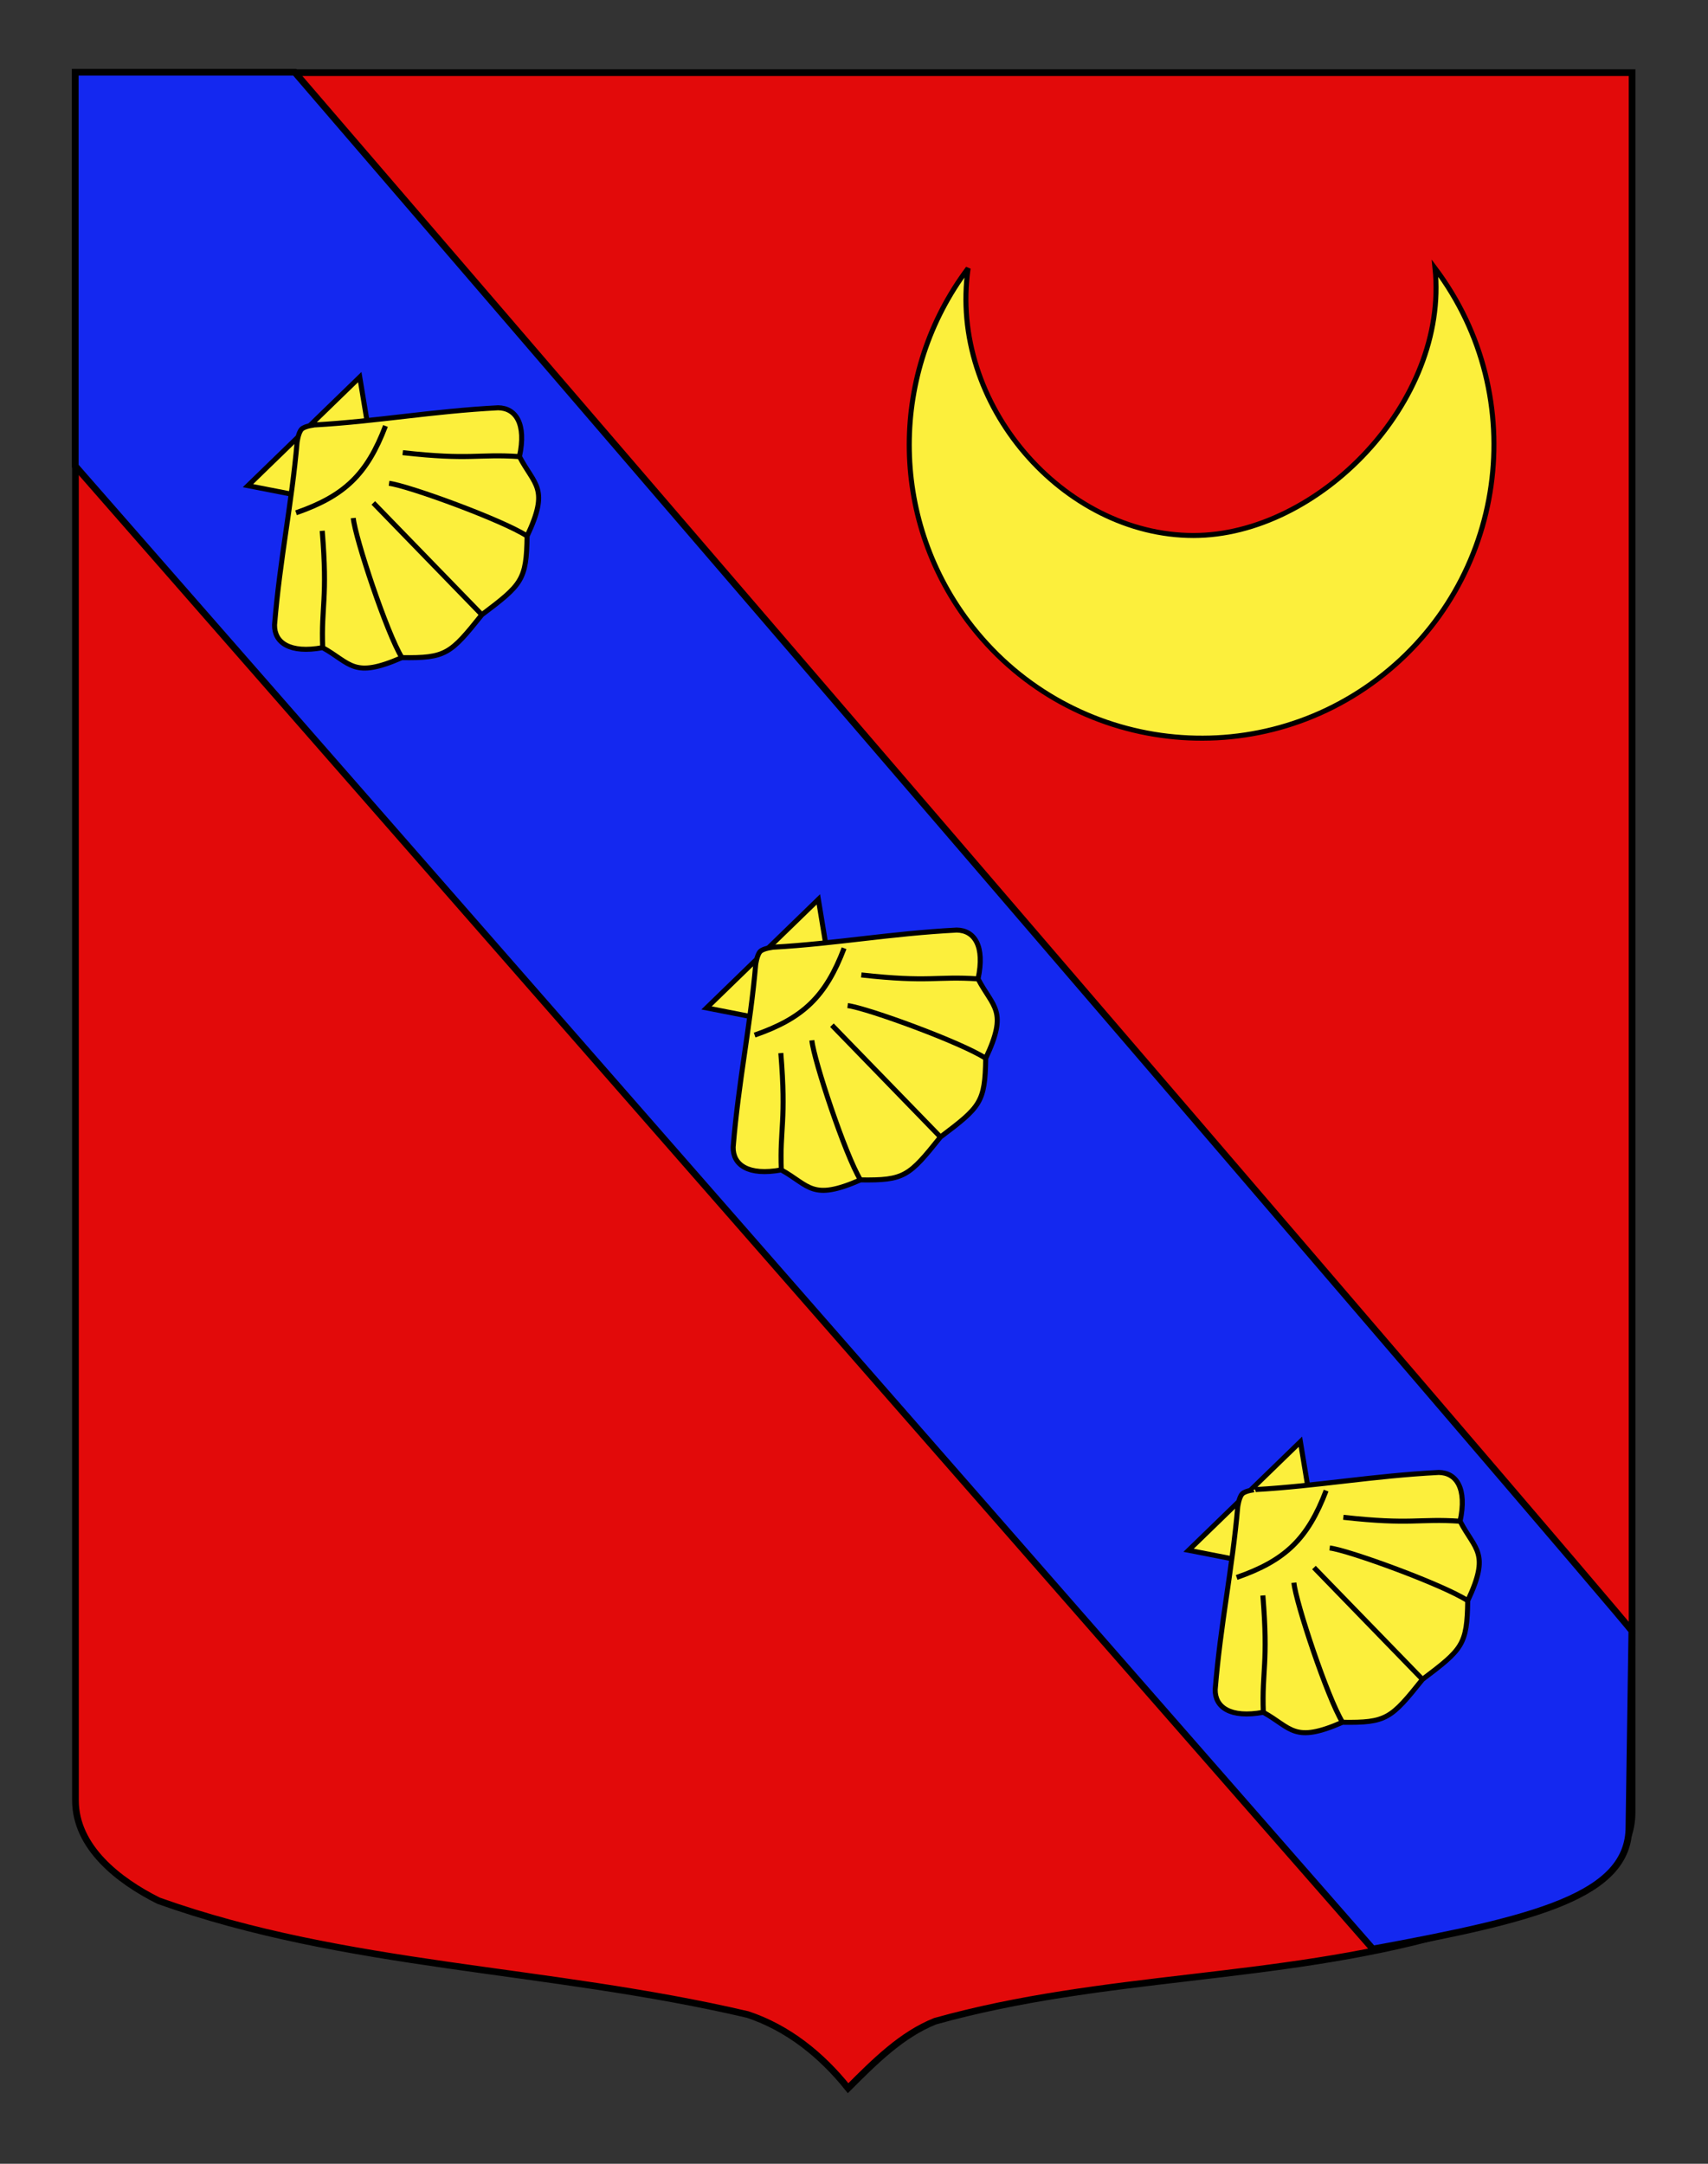
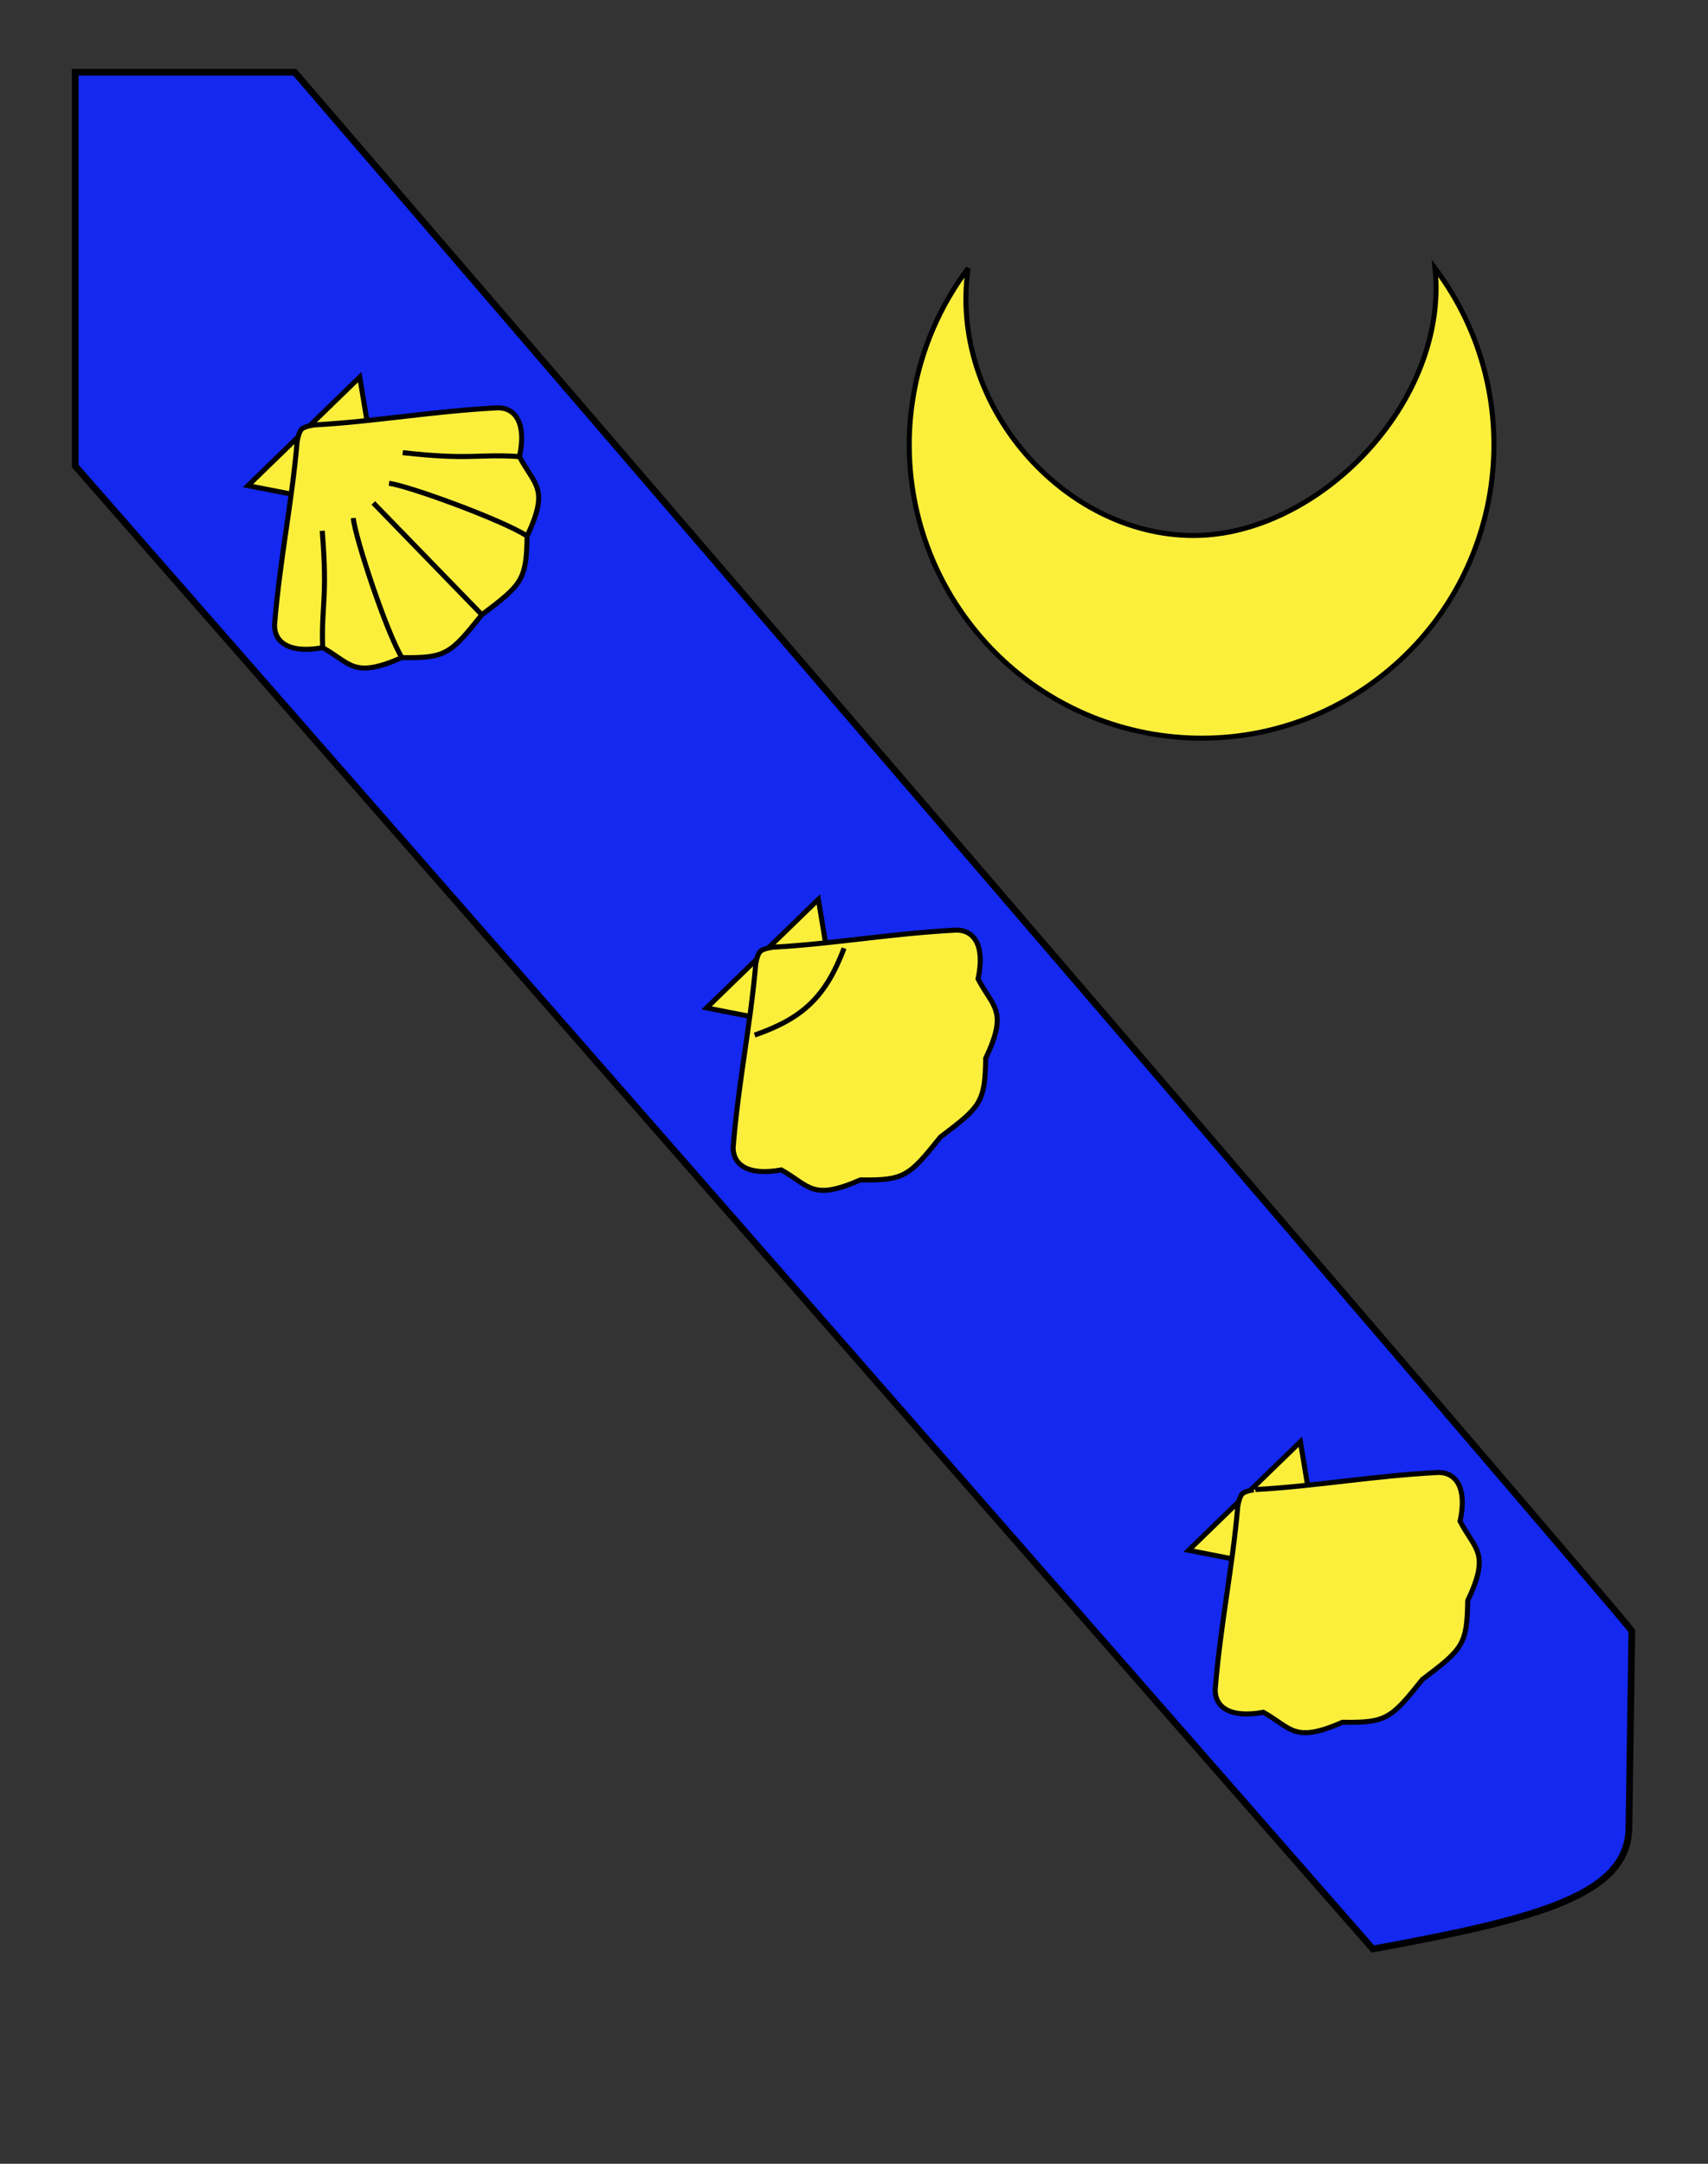
<svg xmlns="http://www.w3.org/2000/svg" version="1.1" id="Calque_1" x="0px" y="0px" width="255.118px" height="323.148px" viewBox="0 0 255.118 323.148" enable-background="new 0 0 255.118 323.148" xml:space="preserve">
  <rect x="0" y="0" width="255.118" height="323.148" fill="#333333" stroke="none" />
-   <path fill="#E20A0A" stroke="#000000" d="M11.27,10.857c78,0,154.506,0,232.506,0c0,135.583,0,149.084,0,259.754  c0,12.043-17.099,14.25-28.1,18.25c-25,7-51,6-76,13c-5,2-9,6-13,10c-4-5-9-9-15-11c-30-7-60-7-88-17c-6-3-12.406-8-12.406-15  C11.27,245.32,11.27,147.232,11.27,10.857z" />
  <path fill="#1428F0" stroke="#000000" d="M44.02,10.787c0,0,198.494,230.76,199.723,232.787l-0.434,29.25  c0,10.25-13.75,13.75-38.25,18.25L11.238,69.595V10.787H44.02z" />
  <g id="Coquille">
    <path fill="#FCEF3C" stroke="#000000" stroke-width="0.75" d="M37.037,72.528l20.022,3.918l-3.323-20.129L37.037,72.528z" />
    <path fill="#FCEF3C" stroke="#000000" stroke-width="0.75" d="M45.062,64.089c-0.5,0.486-0.688,1.964-0.688,1.964   c-0.794,9.205-2.562,17.408-3.366,27.271c-0.039,2.633,2.241,4.312,7.192,3.399c4.245,2.366,4.539,4.676,11.828,1.491   c6.583,0.098,7.25-0.551,11.946-6.406c5.992-4.52,6.66-5.168,6.757-11.751c3.399-7.19,1.101-7.555-1.141-11.866   c1.062-4.922-0.551-7.25-3.183-7.29c-9.883,0.512-18.135,2.036-27.36,2.557C47.046,63.459,45.563,63.602,45.062,64.089z" />
-     <path fill="#FCEF3C" stroke="#000000" stroke-width="0.75" d="M44.219,76.584c7.278-2.526,10.618-5.768,13.359-12.969" />
    <path fill="#FCEF3C" stroke="#000000" stroke-width="0.75" d="M48.2,96.723c-0.237-6.258,0.766-7.231-0.071-17.448 M60.028,98.215   c-2.25-3.654-6.977-17.879-7.262-20.845 M71.974,91.808L55.762,75.11 M77.589,68.191c-6.249-0.422-7.25,0.551-17.437-0.587    M78.73,80.057c-3.586-2.356-17.664-7.503-20.621-7.876" />
  </g>
  <g id="Coquille_1_">
    <path fill="#FCEF3C" stroke="#000000" stroke-width="0.75" d="M105.537,150.528l20.022,3.918l-3.323-20.129L105.537,150.528z" />
    <path fill="#FCEF3C" stroke="#000000" stroke-width="0.75" d="M113.562,142.089c-0.5,0.486-0.688,1.964-0.688,1.964   c-0.794,9.205-2.562,17.408-3.366,27.271c-0.039,2.634,2.241,4.312,7.192,3.399c4.245,2.366,4.539,4.676,11.828,1.491   c6.584,0.098,7.25-0.551,11.945-6.406c5.992-4.52,6.66-5.168,6.758-11.751c3.398-7.19,1.1-7.555-1.142-11.866   c1.062-4.922-0.552-7.25-3.183-7.29c-9.884,0.512-18.136,2.036-27.36,2.557C115.546,141.459,114.063,141.602,113.562,142.089z" />
    <path fill="#FCEF3C" stroke="#000000" stroke-width="0.75" d="M112.719,154.584c7.278-2.526,10.618-5.768,13.359-12.969" />
-     <path fill="#FCEF3C" stroke="#000000" stroke-width="0.75" d="M116.7,174.723c-0.237-6.259,0.766-7.231-0.071-17.448    M128.528,176.215c-2.25-3.654-6.977-17.879-7.262-20.845 M140.473,169.808l-16.211-16.699 M146.089,146.191   c-6.249-0.422-7.25,0.551-17.437-0.587 M147.231,158.057c-3.587-2.356-17.664-7.503-20.622-7.876" />
  </g>
  <g id="Coquille_2_">
    <path fill="#FCEF3C" stroke="#000000" stroke-width="0.75" d="M177.537,231.527l20.022,3.918l-3.323-20.129L177.537,231.527z" />
    <path fill="#FCEF3C" stroke="#000000" stroke-width="0.75" d="M185.562,223.089c-0.501,0.486-0.688,1.964-0.688,1.964   c-0.794,9.205-2.562,17.408-3.366,27.271c-0.039,2.634,2.241,4.312,7.191,3.399c4.246,2.366,4.539,4.676,11.828,1.491   c6.584,0.098,7.25-0.551,11.945-6.406c5.992-4.52,6.66-5.168,6.758-11.751c3.398-7.19,1.1-7.555-1.142-11.866   c1.062-4.922-0.552-7.25-3.183-7.289c-9.884,0.512-18.136,2.035-27.36,2.557C187.546,222.459,186.063,222.602,185.562,223.089z" />
-     <path fill="#FCEF3C" stroke="#000000" stroke-width="0.75" d="M184.719,235.584c7.277-2.525,10.617-5.768,13.359-12.969" />
-     <path fill="#FCEF3C" stroke="#000000" stroke-width="0.75" d="M188.7,255.723c-0.236-6.259,0.767-7.231-0.07-17.448    M200.528,257.215c-2.25-3.654-6.977-17.879-7.262-20.846 M212.473,250.808l-16.211-16.699 M218.089,227.191   c-6.249-0.422-7.25,0.551-17.437-0.588 M219.231,239.057c-3.587-2.356-17.664-7.503-20.621-7.876" />
  </g>
  <path id="Croissant" fill="#FCEF3C" stroke="#000000" stroke-width="0.75" d="M214.349,40.067  c14.513,19.325,10.664,46.794-8.596,61.355s-46.637,10.699-61.15-8.625c-11.722-15.609-11.722-37.12,0-52.729  c-2.931,20.298,14.248,39.906,33.667,39.906C196.939,79.973,216.4,60.072,214.349,40.067z" />
</svg>